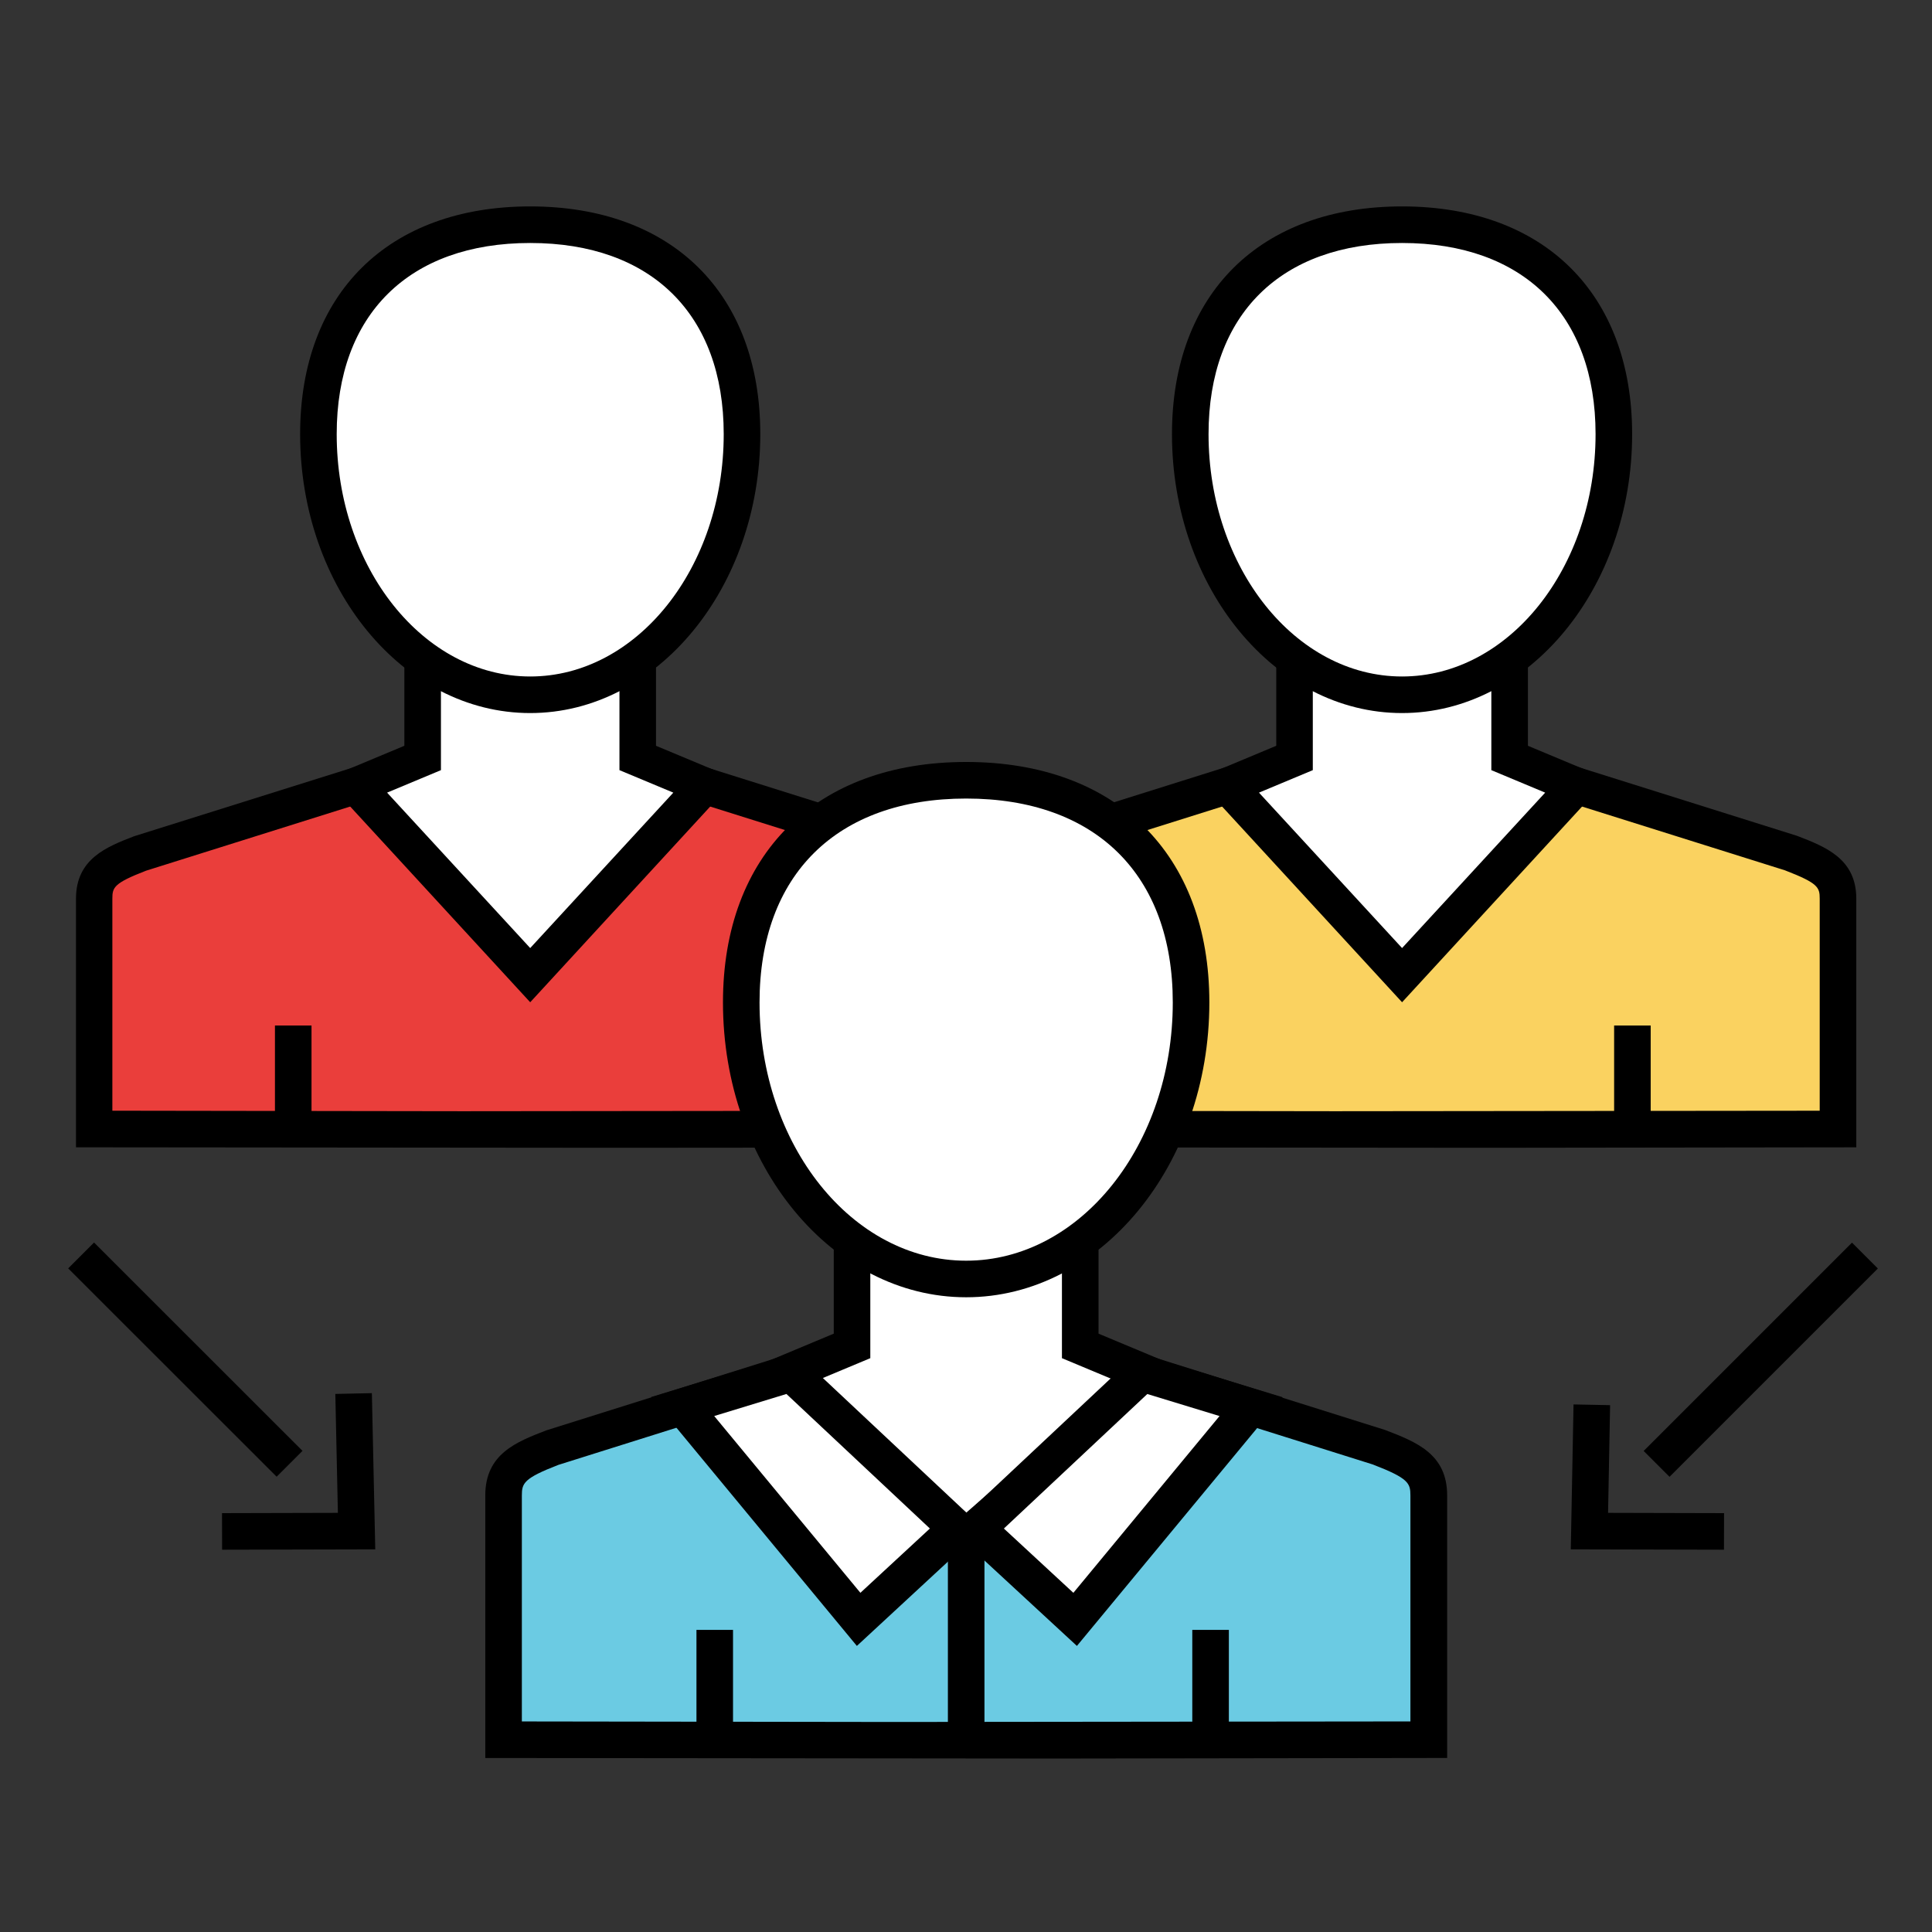
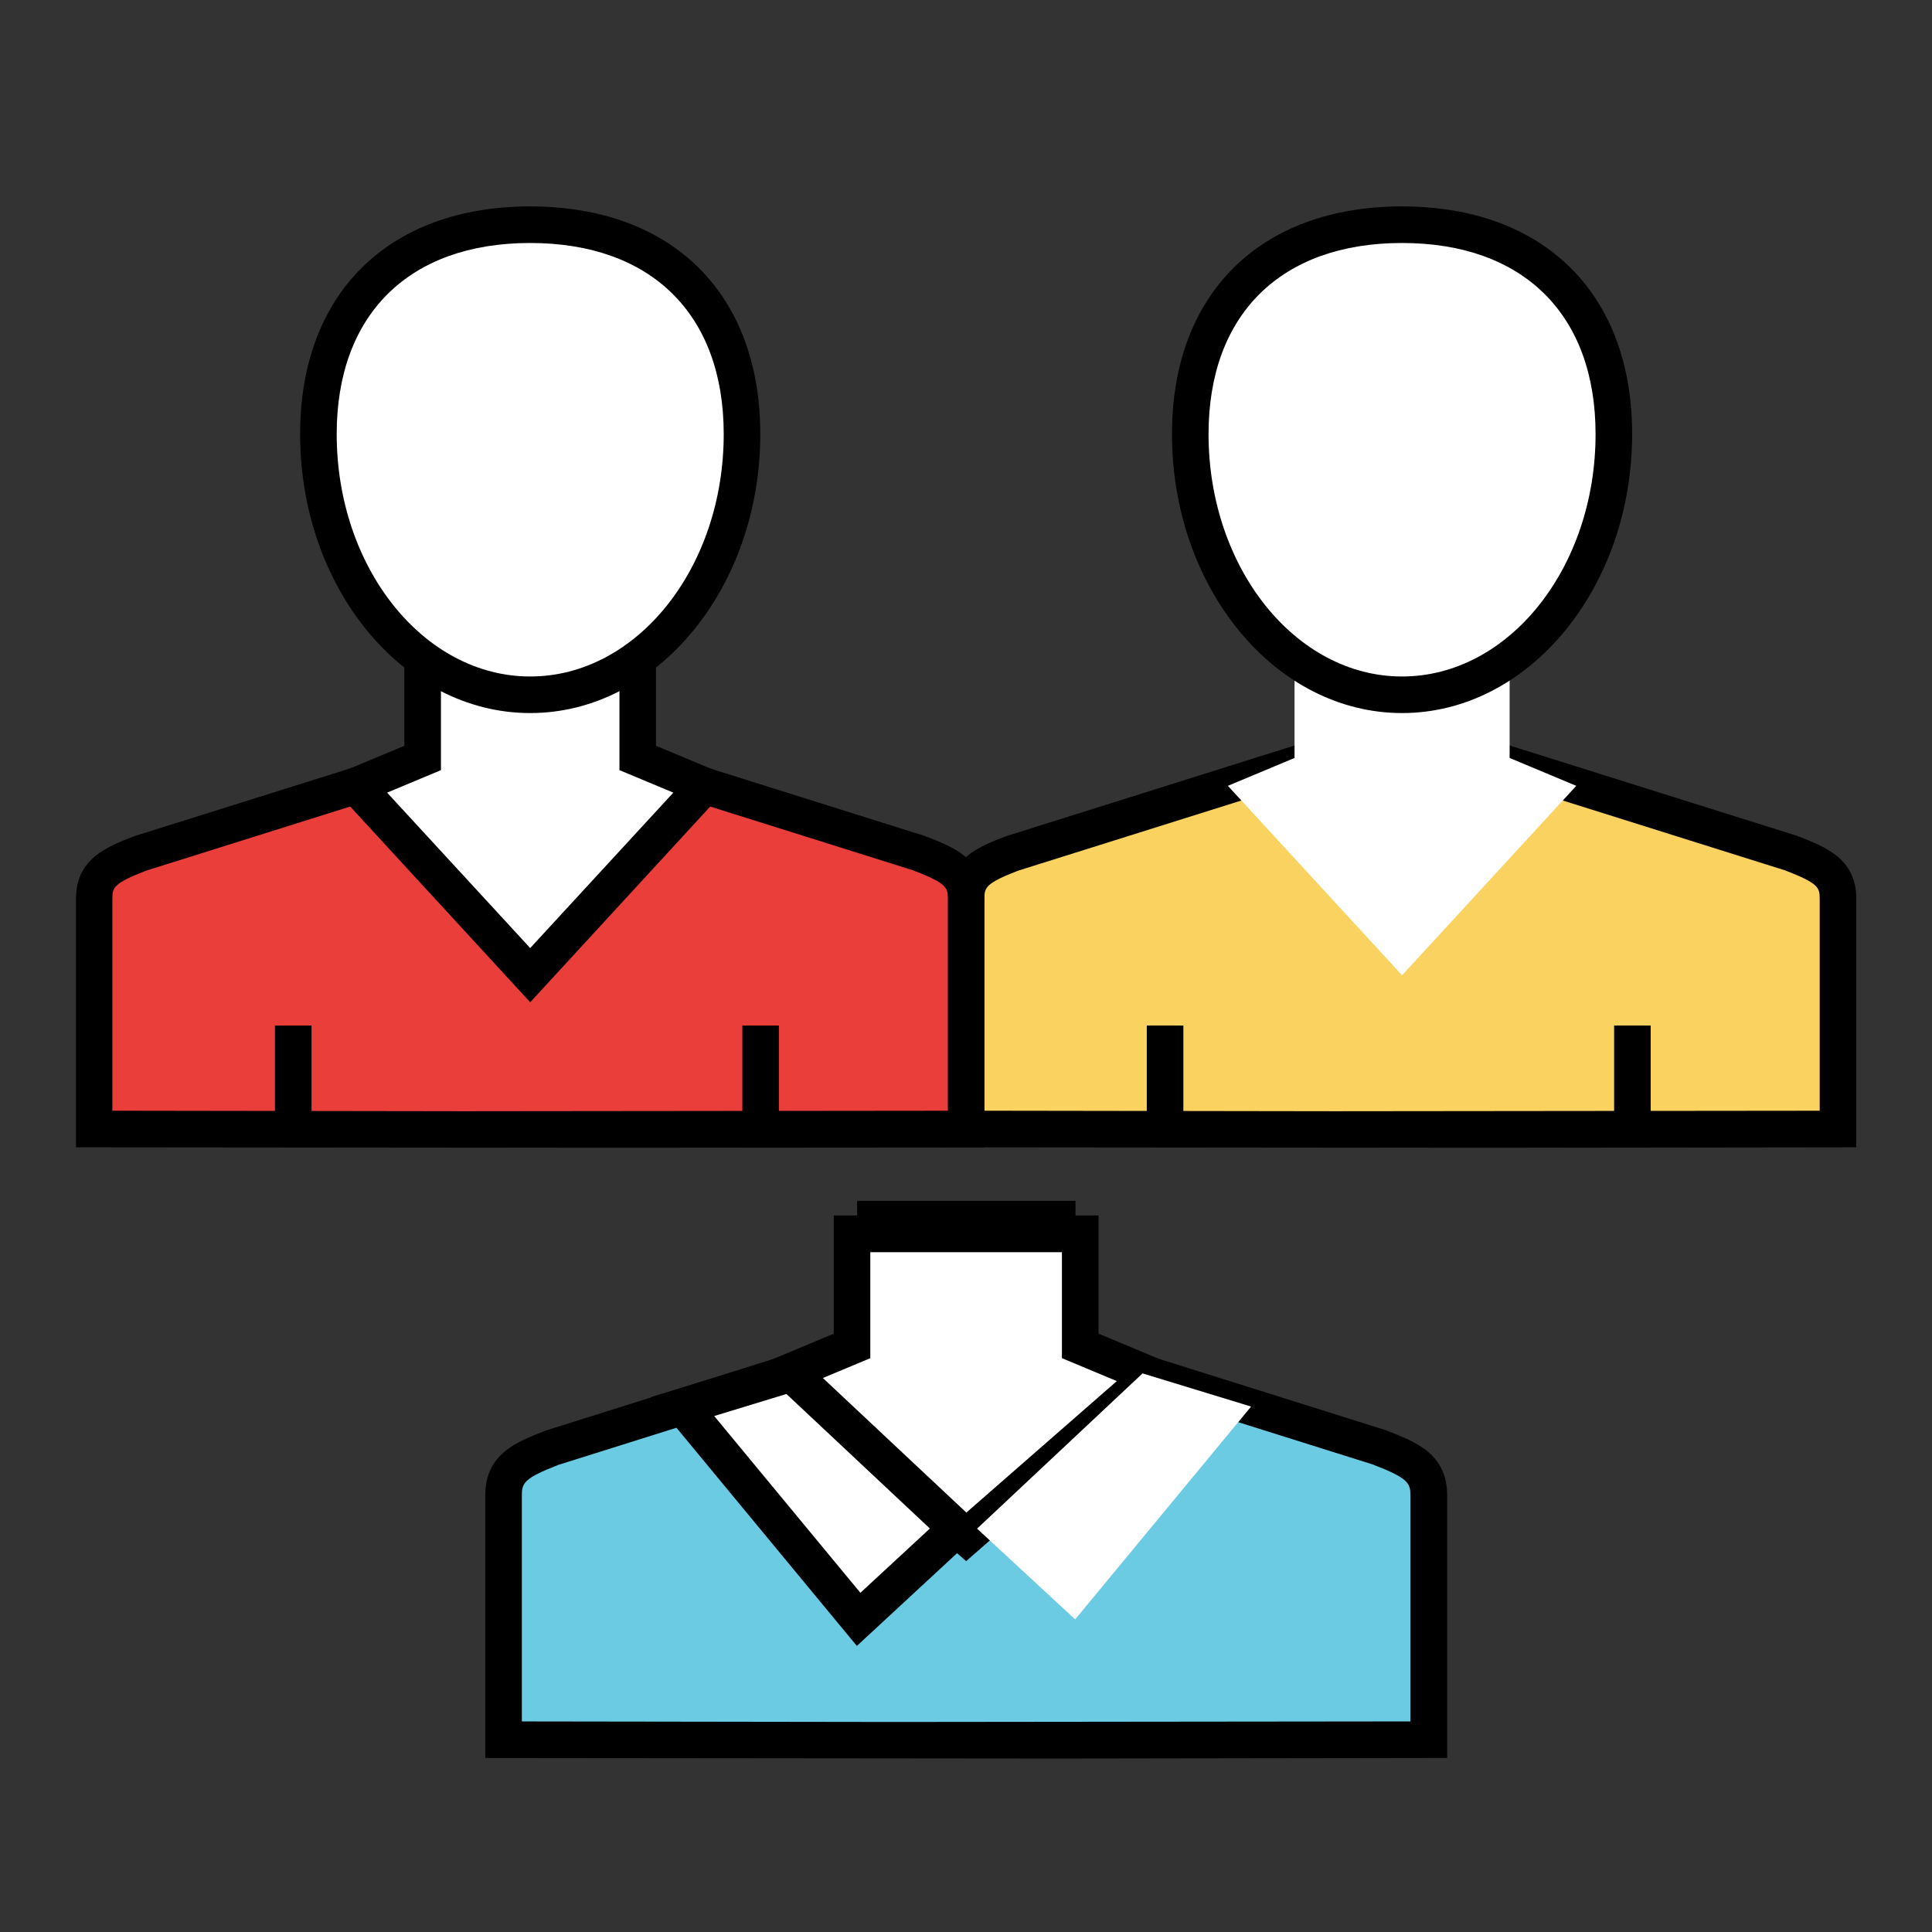
<svg xmlns="http://www.w3.org/2000/svg" width="105.827" height="105.827" viewBox="0 0 28 28">
  <rect x="0" y="0" width="28" height="28" fill="#333333" stroke="none" />
  <g transform="matrix(.265 0 0 .265 -50.27 -137.557)">
-     <path d="M277.643 601.82l6.343.016-.005 2-8.377-.02.15-7.925 2 .04zm13.34-14.778l1.414 1.414-11.393 11.393-1.414-1.414zm-80.947 8.232l.185 8.542-8.376.02-.005-2 6.337-.016-.14-6.503zm-15.195-8.238l11.4 11.394-1.414 1.414-11.4-11.394z" />
    <path d="M290.217 568.238c0-1.368-.8-1.81-2.538-2.48l-16.616-5.224v-6.543h-9.372v6.543l-16.616 5.224c-1.73.67-2.54 1.11-2.54 2.48v12.6h19.155v.027h9.372v-.027h19.154z" fill="#fad260" />
    <path d="M271.063 581.855l-29.527-.027v-13.6c0-2.184 1.688-2.837 3.18-3.412l15.976-5.024v-6.8h11.372v6.8l15.916 5.003c1.55.598 3.238 1.25 3.238 3.434v13.6zm-8.372-2l26.526-.027v-11.6c0-.616-.086-.846-1.9-1.547l-17.255-5.423v-6.276h-7.372v6.276l-17.316 5.444c-1.752.68-1.84.908-1.84 1.525v11.6z" />
    <path d="M260.496 554.76v5.776l-3.646 1.524 9.527 10.36 9.527-10.36-3.645-1.524v-5.776z" fill="#fff" />
-     <path d="M266.377 573.896l-11.228-12.21 4.347-1.816v-6.1h13.764v6.1l4.346 1.816zm-7.826-11.464l7.826 8.5 7.826-8.5-2.944-1.23v-5.442h-9.764v5.442z" />
    <path d="M277.96 542.826c0 7.87-5.187 14.255-11.583 14.255s-11.583-6.386-11.583-14.255 5.187-11.453 11.583-11.453 11.583 3.58 11.583 11.453z" fill="#fff" />
    <path d="M266.376 558.08c-6.938 0-12.583-6.844-12.583-15.255 0-7.682 4.822-12.453 12.583-12.453s12.583 4.77 12.583 12.453c0 8.4-5.645 15.255-12.583 15.255zm0-25.708c-6.627 0-10.583 3.907-10.583 10.453 0 7.3 4.748 13.255 10.583 13.255s10.583-5.946 10.583-13.255c0-6.546-3.956-10.453-10.583-10.453zm-13.96 42.795h2v5.688h-2zm25.558 0h2v5.688h-2z" />
    <path d="M242.537 568.238c0-1.368-.8-1.81-2.54-2.48l-16.616-5.224v-6.543h-9.37v6.543l-16.617 5.224c-1.73.67-2.54 1.11-2.54 2.48v12.6h19.157v.027h9.37v-.027h19.157z" fill="#ea3e3b" />
    <path d="M223.38 581.855l-29.526-.027v-13.6c0-2.183 1.69-2.836 3.18-3.412L213 559.802v-6.8h11.37v6.8l15.916 5.003c1.55.598 3.24 1.25 3.24 3.434v13.6zm-8.37-2l26.526-.027v-11.6c0-.617-.086-.846-1.9-1.547l-17.256-5.423v-6.276H215v6.277l-17.317 5.443c-1.753.68-1.84.908-1.84 1.525v11.6z" />
    <path d="M212.812 554.76v5.776l-3.645 1.524 9.528 10.36 9.528-10.36-3.648-1.524v-5.776z" fill="#fff" />
    <path d="M218.695 573.896l-11.23-12.21 4.347-1.816v-6.1h13.763v6.1l4.35 1.816zm-7.827-11.464l7.827 8.5 7.827-8.5-2.946-1.23v-5.442h-9.763v5.442z" />
    <path d="M230.278 542.826c0 7.87-5.187 14.255-11.583 14.255s-11.583-6.386-11.583-14.255 5.186-11.453 11.583-11.453 11.583 3.58 11.583 11.453z" fill="#fff" />
    <path d="M218.695 558.08c-6.938 0-12.583-6.844-12.583-15.255 0-7.682 4.82-12.453 12.583-12.453s12.583 4.77 12.583 12.453c0 8.4-5.645 15.255-12.583 15.255zm0-25.708c-6.627 0-10.583 3.907-10.583 10.453 0 7.3 4.748 13.255 10.583 13.255s10.583-5.946 10.583-13.255c0-6.546-3.956-10.453-10.583-10.453zm-13.96 42.795h2v5.688h-2zm25.56 0h2v5.688h-2z" />
    <path d="M267.833 600.867c0-1.45-.86-1.92-2.696-2.627l-17.63-5.545v-6.94h-9.942v6.94l-17.63 5.545c-1.835.708-2.697 1.178-2.697 2.627v13.358h20.327v.03h9.942v-.03h20.325z" fill="#6bcbe3" />
    <path d="M247.508 615.257l-31.27-.03v-14.358c0-2.272 1.696-2.927 3.337-3.56l17-5.346v-7.208h11.942v7.208l16.93 5.324c1.7.653 3.396 1.308 3.396 3.58v14.358zm-8.942-2l28.267-.03v-12.358c0-.67-.1-.94-2.056-1.694l-18.27-5.744v-6.675h-7.942v6.675l-18.33 5.766c-1.897.733-1.997 1.004-1.997 1.673v12.358z" />
    <path d="M236.295 586.566v6.13l-3.868 1.618 10.1 8.82 10.11-8.82-3.87-1.618v-6.13z" fill="#fff" />
    <path d="M242.537 604.46L230.56 594l4.736-1.98v-6.463h14.48v6.463l4.74 1.98zm-8.242-9.845l8.242 7.2 8.24-7.2-3.002-1.254v-5.795h-10.48v5.795z" />
-     <path d="M254.827 573.905c0 8.352-5.503 15.125-12.3 15.125s-12.3-6.773-12.3-15.125 5.502-12.15 12.3-12.15 12.3 3.797 12.3 12.15z" fill="#fff" />
-     <path d="M242.537 590.03c-7.328 0-13.3-7.233-13.3-16.125 0-8.1 5.092-13.15 13.3-13.15s13.3 5.04 13.3 13.15c0 8.892-5.962 16.125-13.3 16.125zm0-27.275c-7.07 0-11.3 4.168-11.3 11.15 0 7.788 5.064 14.125 11.3 14.125s11.3-6.337 11.3-14.125c0-6.982-4.22-11.15-11.3-11.15zm-14.75 45.465h2v6.038h-2zm27.117 0h2v6.038h-2zm-13.366-5.953h2v12h-2z" />
    <path d="M227.033 596.007l5.937-1.813 9.05 8.49-5.364 4.963z" fill="#fff" />
    <path d="M236.56 609.098l-11.254-13.61 7.925-2.42 10.256 9.618zm-7.802-12.573l7.995 9.668 3.8-3.516-7.845-7.358z" />
    <path d="M258.12 596.007l-5.936-1.813-9.05 8.49 5.364 4.963z" fill="#fff" />
-     <path d="M248.594 609.098l-6.927-6.4 10.254-9.62 7.924 2.42zm-3.994-6.42l3.8 3.516 7.994-9.668-3.95-1.205z" />
  </g>
</svg>